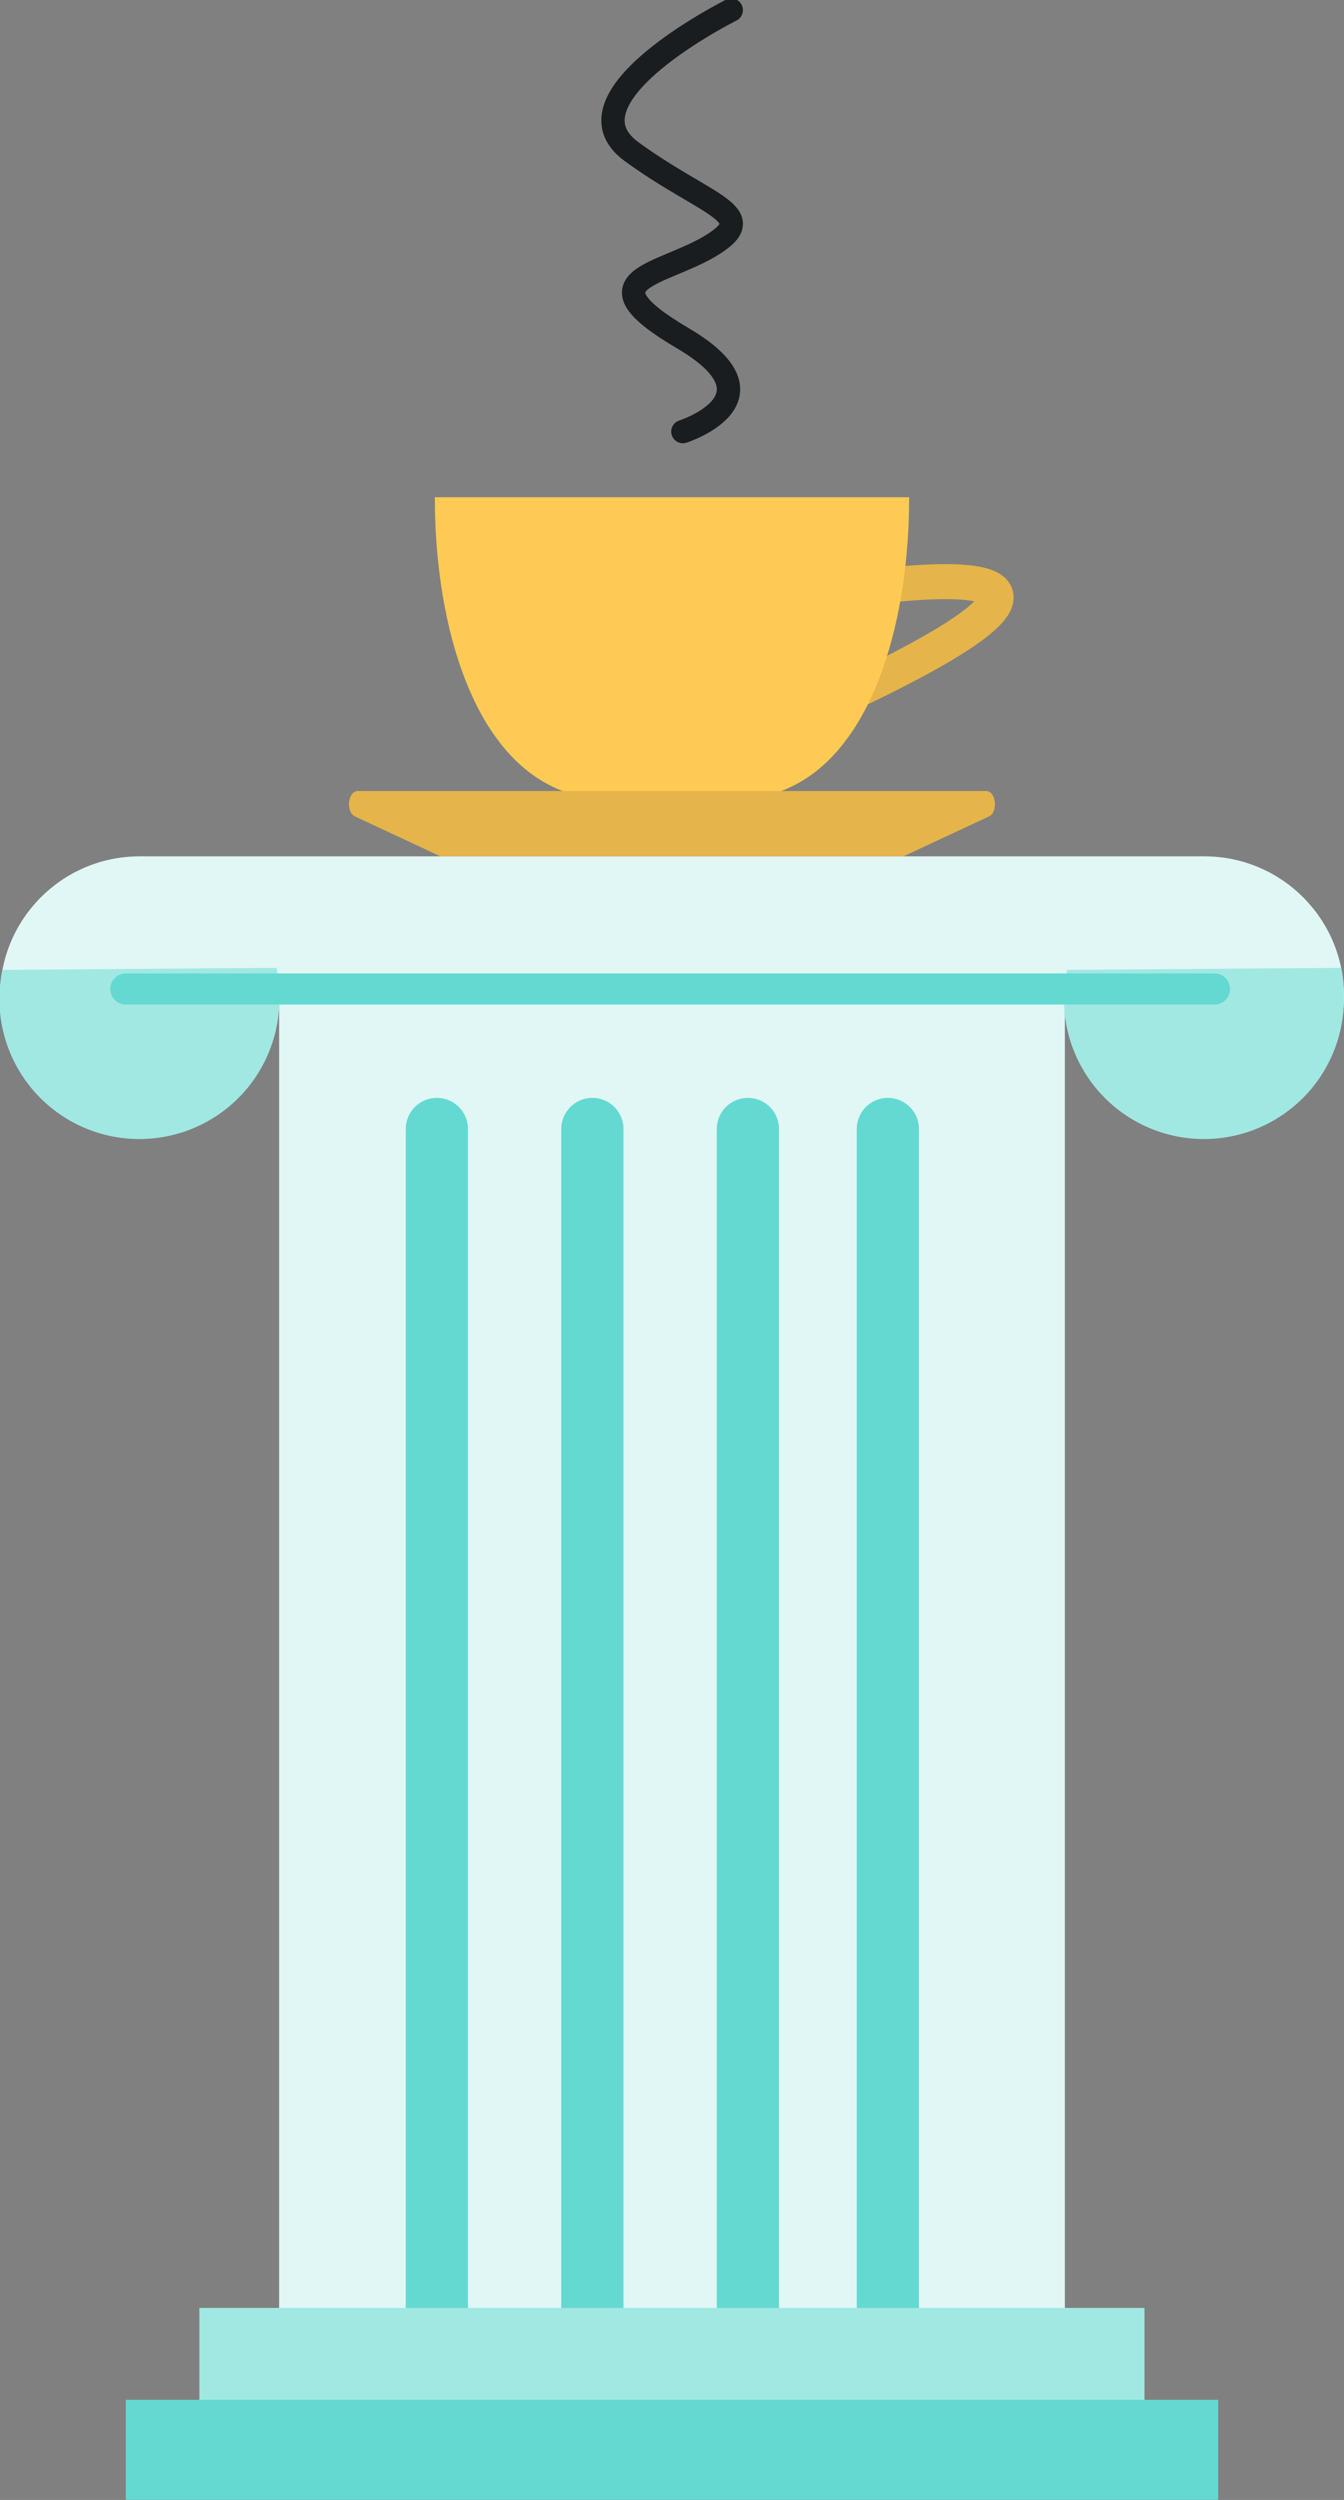
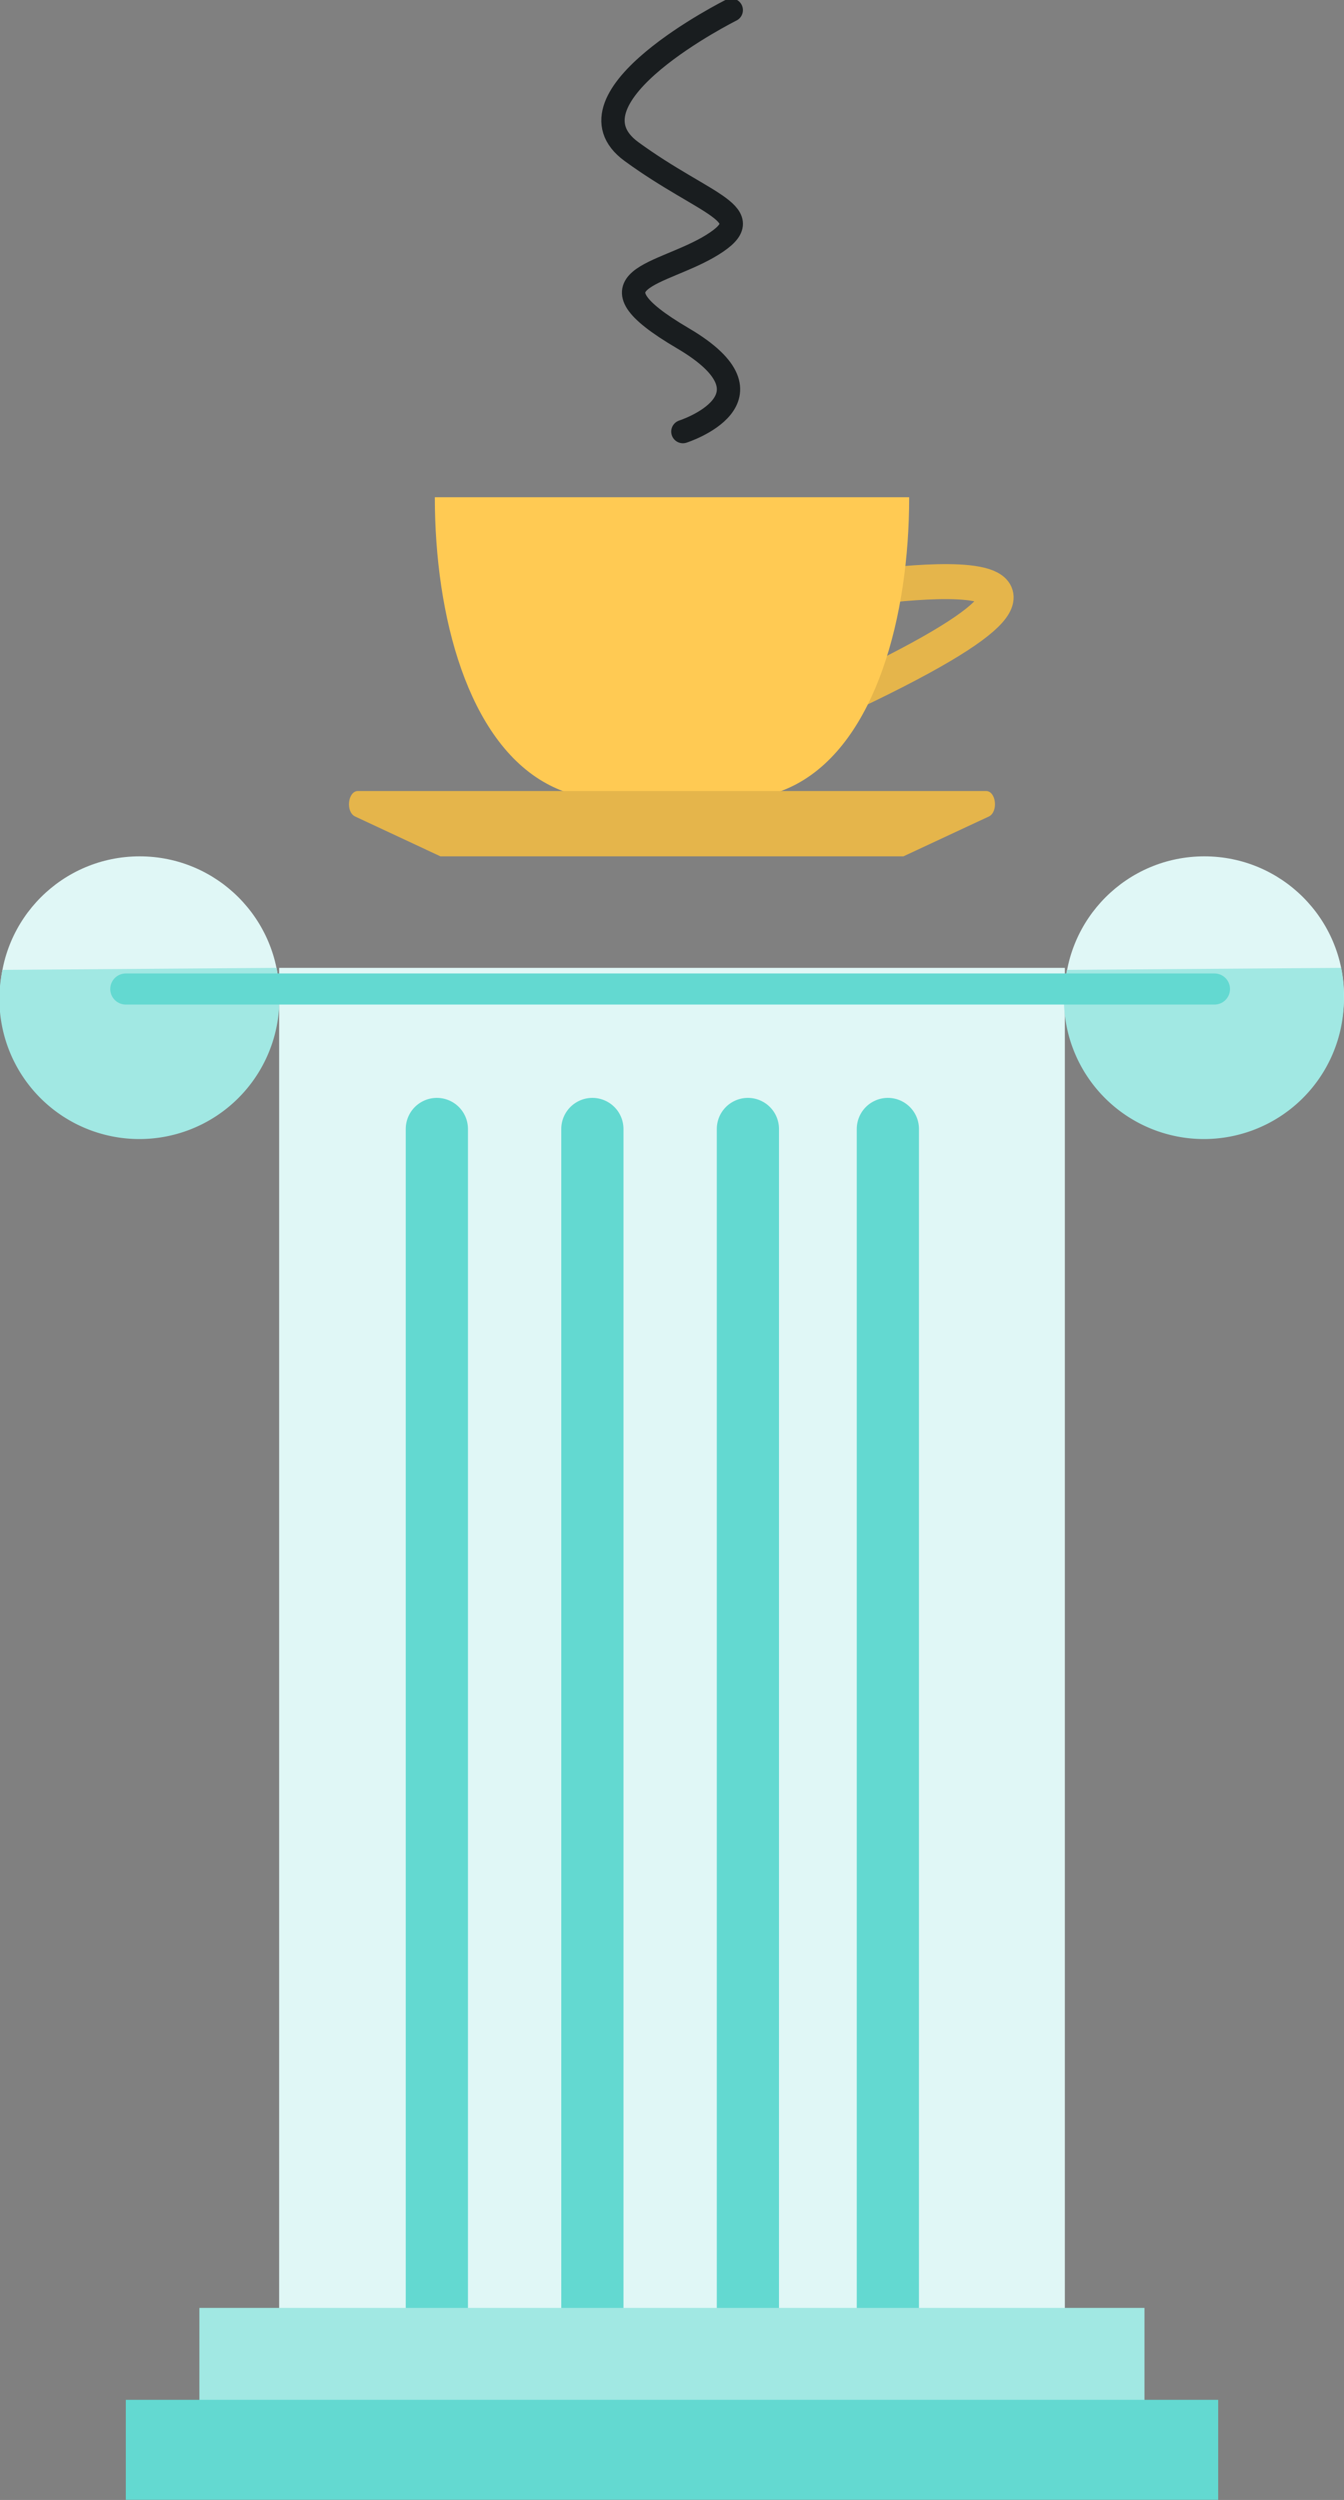
<svg xmlns="http://www.w3.org/2000/svg" id="Layer_1" data-name="Layer 1" viewBox="0 0 86.42 160.74">
  <rect x="0" y="0" width="86.42" height="160.74" fill="#808080" stroke="none" />
  <defs>
    <style>.cls-1{fill:#e0f7f6;}.cls-2,.cls-4{fill:#a1e8e3;}.cls-2,.cls-5,.cls-6,.cls-7,.cls-8{fill-rule:evenodd;}.cls-10,.cls-3,.cls-5,.cls-8{fill:none;stroke-linecap:round;stroke-miterlimit:10;}.cls-10,.cls-3{stroke:#63d9d1;}.cls-3{stroke-width:4px;}.cls-5{stroke:#e5b54b;stroke-width:2.25px;}.cls-6{fill:#ffca53;}.cls-7{fill:#e5b54b;}.cls-8{stroke:#191d1f;stroke-width:1.5px;}.cls-9{fill:#63d9d1;}.cls-10{stroke-width:2px;}</style>
  </defs>
  <title>breakfast</title>
-   <rect class="cls-1" x="8.98" y="55.06" width="68.45" height="9.23" />
  <circle class="cls-1" cx="8.98" cy="64.04" r="8.98" />
  <path class="cls-2" d="M4758.87,2984.45a9,9,0,1,1-17.8-1.68l17.62-.13A9,9,0,0,1,4758.87,2984.45Z" transform="translate(-4740.91 -2920.41)" />
  <circle class="cls-1" cx="77.44" cy="64.04" r="8.98" />
  <rect class="cls-1" x="17.95" y="62.23" width="50.52" height="98.44" />
  <line class="cls-3" x1="28.09" y1="155.59" x2="28.09" y2="72.59" />
  <line class="cls-3" x1="38.09" y1="155.59" x2="38.09" y2="72.59" />
  <line class="cls-3" x1="48.09" y1="155.59" x2="48.09" y2="72.59" />
  <line class="cls-3" x1="57.09" y1="155.59" x2="57.09" y2="72.59" />
  <rect class="cls-4" x="12.82" y="148.39" width="60.77" height="6.43" />
  <path class="cls-5" d="M4794.92,2958.44s24.3-4-2.7,8.1" transform="translate(-4740.91 -2920.41)" />
  <path class="cls-6" d="M4799.37,2952.38c0,7.66-2.14,15.67-7.2,18.42-2.14,1.16-4.81,1.34-8.05,1.34s-5.91-.17-8.05-1.34c-5.06-2.75-7.2-10.75-7.2-18.42h30.51Z" transform="translate(-4740.91 -2920.41)" />
  <path class="cls-7" d="M4799,2975.47h-29.77l-5.48-2.56c-0.63-.29-0.48-1.64.18-1.64h40.38c0.66,0,.8,1.35.18,1.64Z" transform="translate(-4740.91 -2920.41)" />
  <path class="cls-8" d="M4784.82,2948.16s6.6-2.12,0-6-1.35-4,1.88-6-0.38-2.5-5.18-6,6.41-9.1,6.41-9.1" transform="translate(-4740.91 -2920.41)" />
  <rect class="cls-9" x="8.09" y="154.3" width="70.24" height="6.43" />
  <path class="cls-2" d="M4827.32,2984.45a9,9,0,1,1-17.8-1.68l17.62-.13A9,9,0,0,1,4827.32,2984.45Z" transform="translate(-4740.91 -2920.41)" />
  <line class="cls-10" x1="78.09" y1="63.59" x2="8.09" y2="63.59" />
</svg>